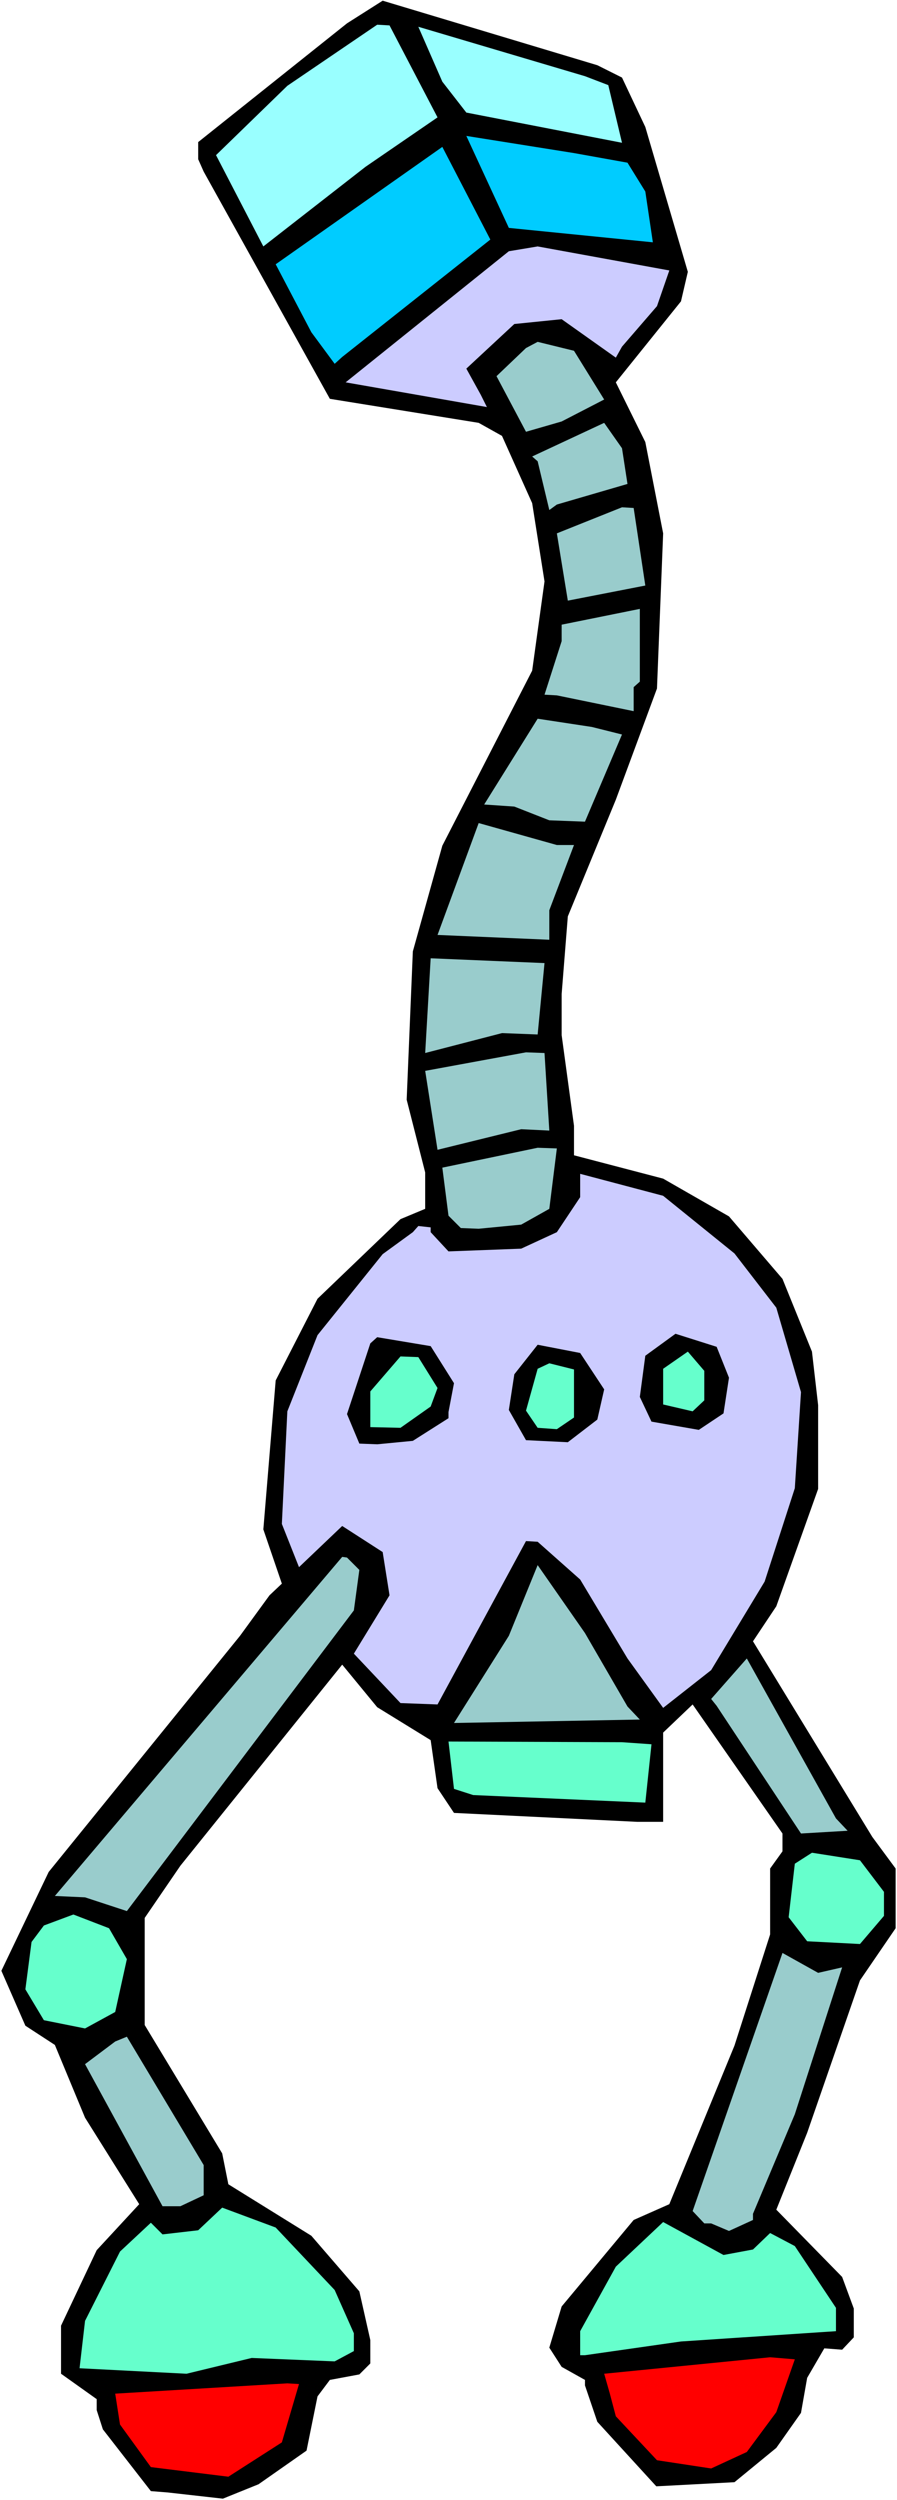
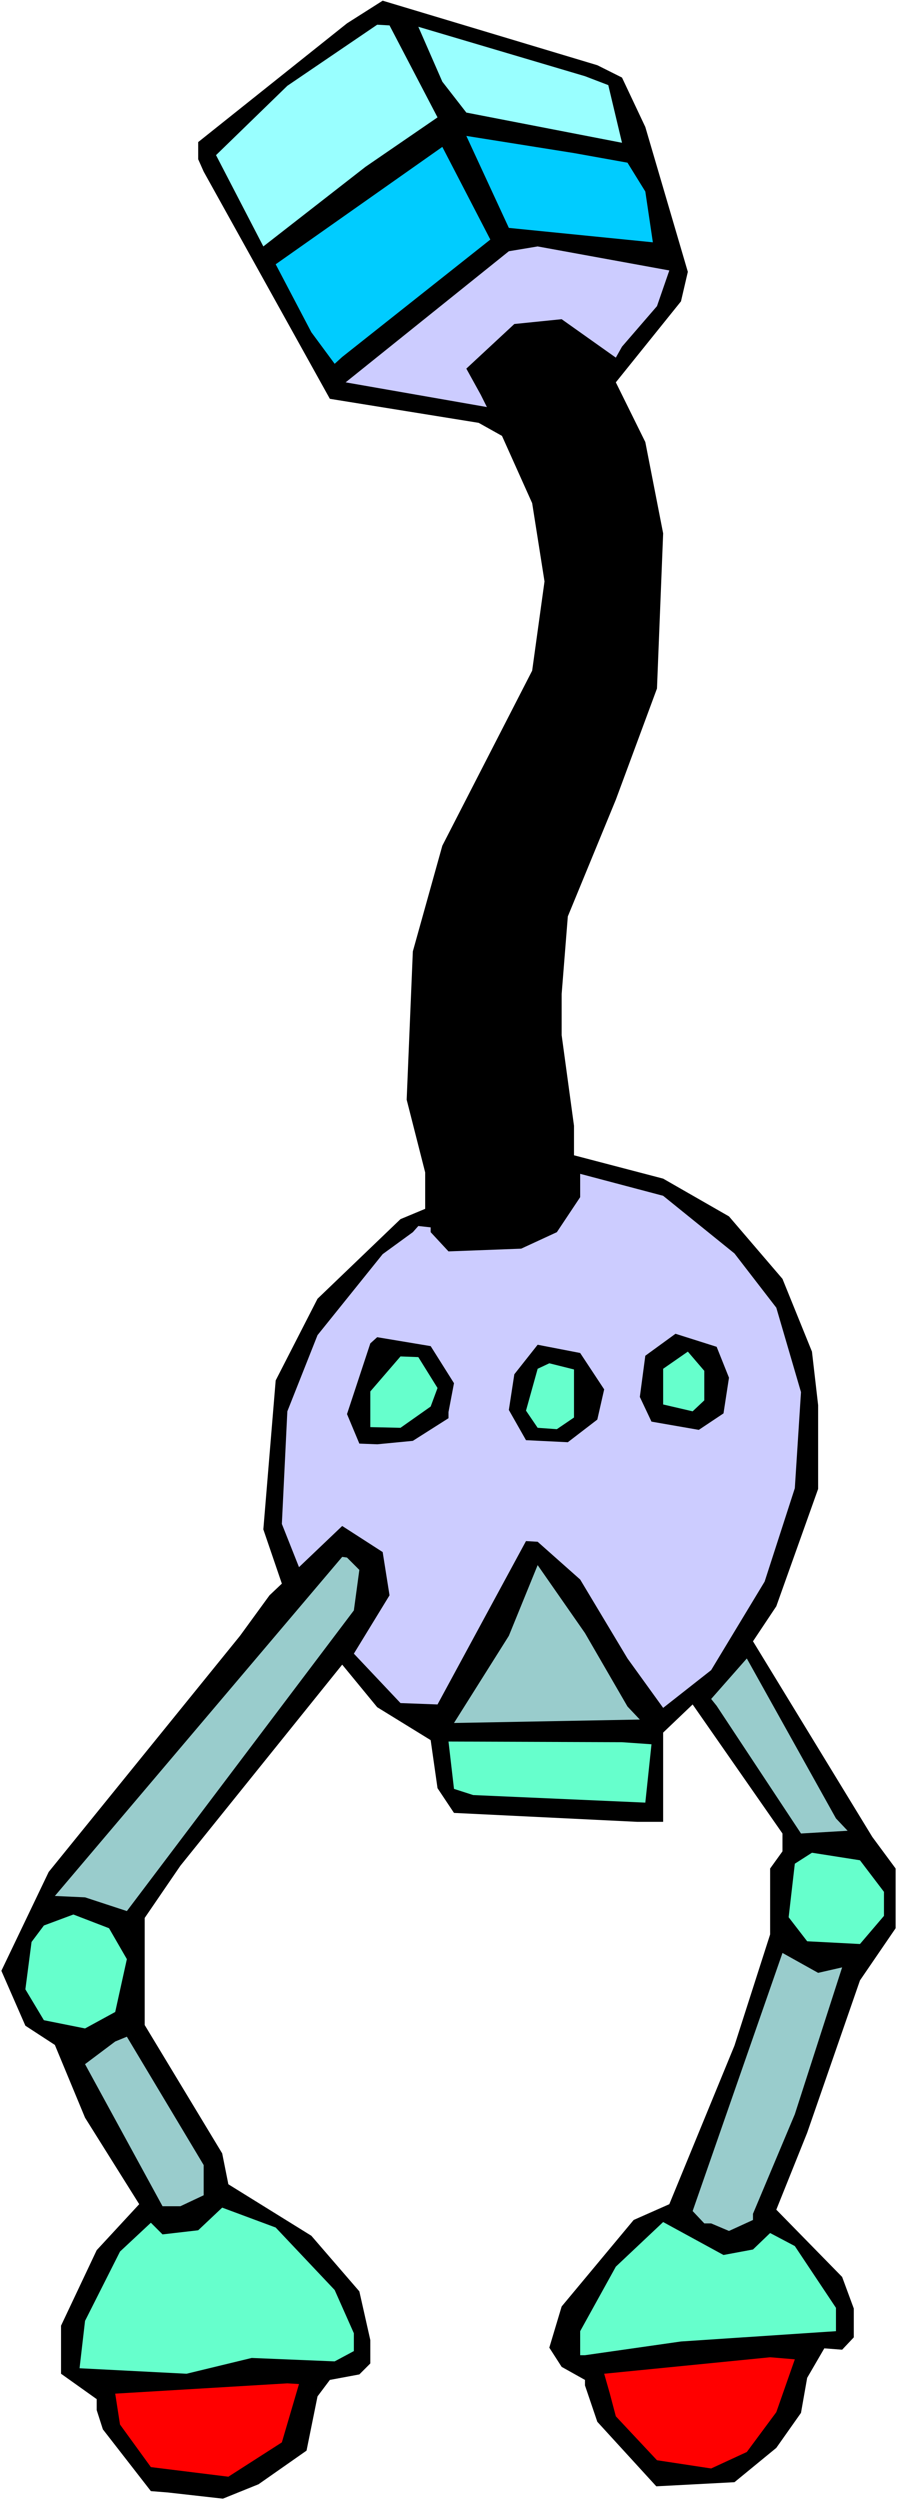
<svg xmlns="http://www.w3.org/2000/svg" fill-rule="evenodd" height="588.515" preserveAspectRatio="none" stroke-linecap="round" viewBox="0 0 1308 3642" width="211.327">
  <style>.pen1{stroke:none}.brush1{fill:#000}.brush4{fill:#ccf}.brush5{fill:#9cc}.brush6{fill:#6fc}</style>
  <path class="pen1" style="fill:#fff" d="M0 3642h1308V0H0v3642z" />
  <path class="pen1 brush1" d="m907 113 34 72 62 211-10 43-95 118 43 87 26 133-9 226-60 162-70 170-9 113v60l18 132v43l130 34 96 55 78 91 43 106 9 78v122l-61 171-34 51 174 285 34 46v87l-52 76-77 222-45 112 96 98 17 46v42l-17 18-26-2-25 43-9 51-36 51-61 50-114 6-86-94-18-53v-8l-34-19-18-28 18-60 105-126 52-23 95-231 52-162v-96l18-25v-26l-131-188-43 41v130h-38l-267-13-24-36-10-70-78-48-51-62-236 293-52 76v156l113 187 9 45 121 75 70 81 16 71v34l-16 16-43 8-18 24-16 79-70 49-52 21-80-9-25-2-70-90-9-28v-16l-52-37v-70l52-110 62-67-79-126-44-106-43-28-35-80 69-144 279-344 43-59 18-17-27-79 18-217 61-119 121-116 36-15v-53l-27-106 9-216 43-154 131-255 18-130-18-114-44-98-34-19-217-35-184-331-8-18v-25L506 34l52-33 313 94 36 18z" />
  <path class="pen1" d="m638 171-105 72-149 116-69-133 104-101 131-89 18 1 70 134zm249-47 20 84-227-44-35-45-35-80 243 72 34 13z" style="fill:#9ff" />
  <path class="pen1" d="m915 237 26 42 11 74-210-21-62-134 157 25 78 14zM499 520l-11 10-34-46-52-99 243-171 70 135-216 171z" style="fill:#0cf" />
  <path class="pen1 brush4" d="m958 446-51 59-9 16-79-56-69 7-70 65 21 38 9 18-206-36 238-191 42-7 192 35-18 52z" />
-   <path class="pen1 brush5" d="m881 582-62 32-52 15-43-81 43-41 17-9 53 13 44 71zm34 123-103 30-11 8-17-71-8-7 105-49 26 37 8 52zm26 148-113 22-16-98 95-38 17 1 17 113zm-17 148v35l-112-23-18-1 25-78v-24l114-23v106l-9 8zm-17 69-54 127-52-2-51-20-44-3 78-125 79 12 44 11zm-70 161-36 95v43l-163-7 60-163 114 32h25zm-53 276-52-2-112 29 8-138 166 7-10 104zm17 140-41-2-122 30-18-115 147-27 27 1 7 113zm0 114-41 23-62 6-26-1-18-18-9-70 139-29 28 1-11 88z" />
  <path class="pen1 brush4" d="m1071 1826 61 79 36 123-9 140-44 136-78 129-70 55-52-72-69-115-62-55-17-1-129 238-54-2-68-72 52-85-10-63-59-38-63 60-25-63 8-164 44-111 95-118 44-32 8-9 18 2v7l26 28 106-4 52-24 34-51v-34l121 32 104 84z" />
  <path class="pen1 brush1" d="m1063 2007-8 52-36 24-69-12-17-36 8-60 44-32 60 19 18 45zm-401 8-8 42v9l-52 33-52 5-26-1-18-43 34-103 10-9 78 13 34 54zm219 9-10 44-43 33-61-3-25-44 8-52 34-43 62 12 35 53z" />
  <path class="pen1 brush6" d="m1027 2040-17 16-43-10v-52l36-25 24 28v43zm-389-18-10 27-44 31-44-1v-52l44-51 26 1 28 45zm199 43-25 17-28-2-17-25 17-61 17-8 36 9v70z" />
  <path class="pen1 brush5" d="m524 2287-8 59-331 438-61-20-44-2 419-494 7 1 18 18zm391 199 18 19-271 5 80-127 42-103 69 99 62 107zm321 181-68 4-123-186-8-10 52-59 130 233 17 18z" />
  <path class="pen1 brush6" d="m941 2626-251-11-28-9-8-69 253 1 43 3-9 85zm348 130v35l-35 41-77-4-27-35 9-78 25-16 70 11 35 46zm-1104 98-17 77-44 24-60-12-27-45 9-69 18-24 43-16 52 20 26 45z" />
  <path class="pen1 brush5" d="m1228 2866-69 214-61 145v9l-35 16-26-11h-10l-17-18 131-376 52 29 35-8zm-931 332-34 16h-26l-113-207 44-33 17-7 112 187v44z" />
  <path class="pen1 brush6" d="m1098 3277 25-24 36 19 60 90v34l-226 15-140 20h-7v-35l52-94 69-65 88 48 43-8zm-610 59 28 63v26l-28 15-121-5-95 23-156-8 8-69 51-101 45-42 17 17 52-6 35-33 78 29 86 91z" />
  <path class="pen1" d="m1132 3514-43 58-52 24-79-12-60-64-9-34-8-28 242-24 36 3-27 77zm-721 44-78 50-113-14-45-62-7-45 251-15 17 1-25 85z" style="fill:red" />
</svg>